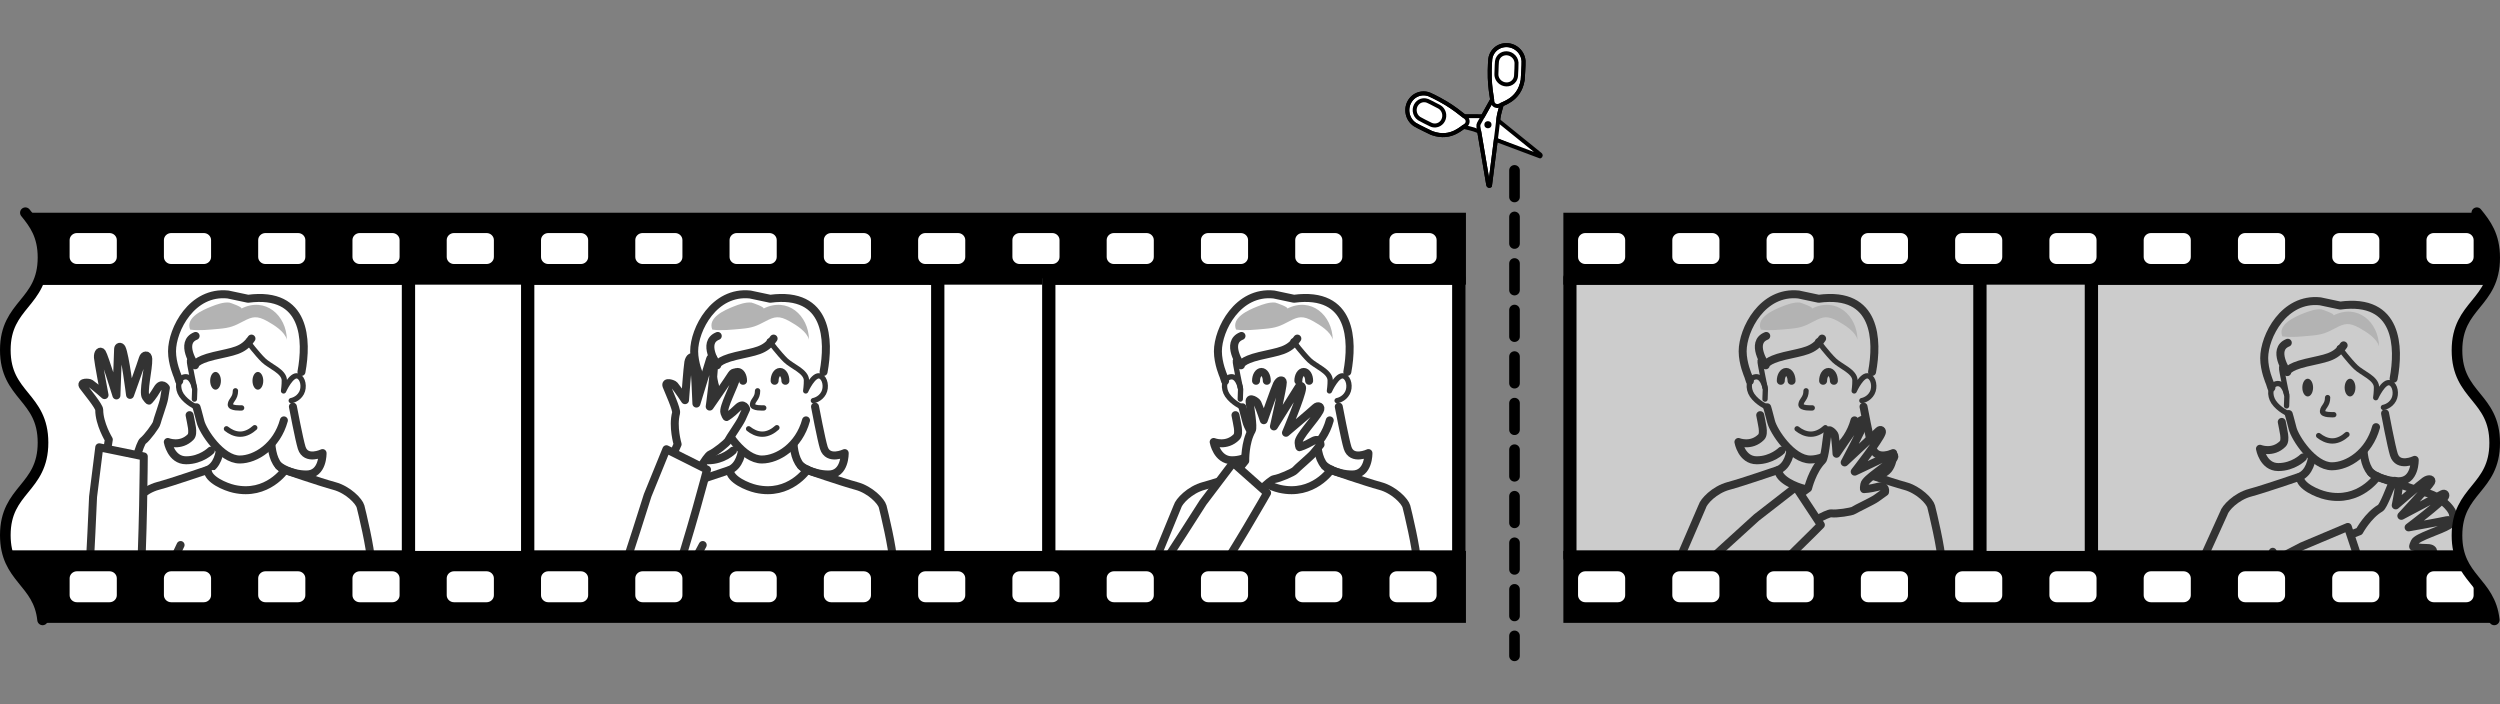
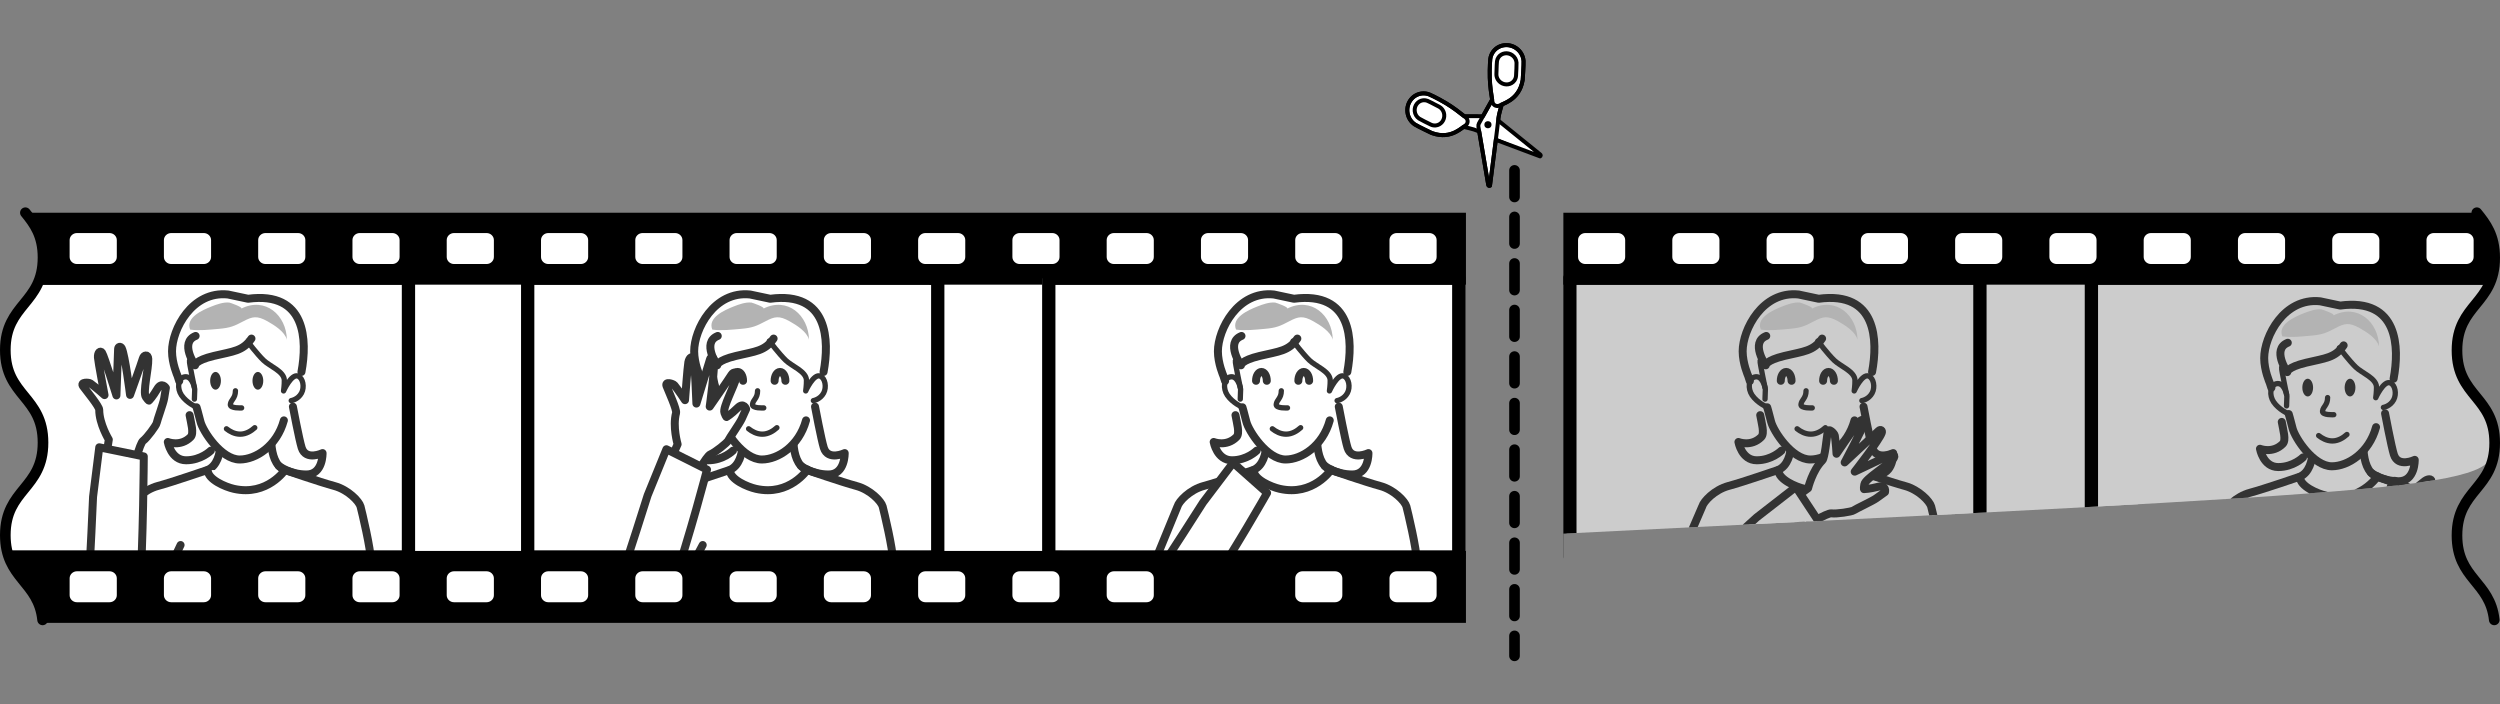
<svg xmlns="http://www.w3.org/2000/svg" xmlns:xlink="http://www.w3.org/1999/xlink" version="1.1" x="0px" y="0px" width="657.885px" height="185.329px" viewBox="0 0 657.885 185.329" style="enable-background:new 0 0 657.885 185.329;" xml:space="preserve">
  <rect x="0" y="0" width="657.885" height="185.329" fill="#808080" stroke="none" />
  <g id="Format">
</g>
  <g id="body">
</g>
  <g id="_x32_">
</g>
  <g id="_x33_">
</g>
  <g id="_x34_">
</g>
  <g id="_x35_">
</g>
  <g id="_x36_">
</g>
  <g id="Line">
</g>
  <g id="scissors">
</g>
  <g id="wave">
    <g>
      <rect x="106.632" y="67.821" style="fill:#FFFFFF;stroke:#000000;stroke-width:1.05;stroke-linecap:round;stroke-linejoin:round;" width="32.375" height="83.46" />
      <rect x="241.965" y="67.821" style="fill:#FFFFFF;stroke:#000000;stroke-width:1.05;stroke-linecap:round;stroke-linejoin:round;" width="41.403" height="83.46" />
      <g>
        <defs>
          <path id="SVGID_1_" d="M385.77,55.977H6.679c2.369,2.917,4.64,5.954,4.64,11.778c0,12.18-9.919,12.18-9.919,24.359      c0,12.181,9.919,12.181,9.919,24.36S1.4,128.654,1.4,140.834c0,11.729,9.167,12.199,9.853,23.085H385.77V55.977z" />
        </defs>
        <clipPath id="SVGID_2_">
          <use xlink:href="#SVGID_1_" style="overflow:visible;" />
        </clipPath>
        <g style="clip-path:url(#SVGID_2_);">
          <rect x="-1.994" y="55.977" width="387.764" height="18.936" />
          <path style="fill:#FFFFFF;" d="M365.65,67.63c0,1.017,0.861,1.849,1.921,1.849h8.565c1.053,0,1.917-0.832,1.917-1.849v-4.452      c0-1.02-0.864-1.849-1.917-1.849h-8.565c-1.06,0-1.921,0.829-1.921,1.849V67.63z" />
          <path style="fill:#FFFFFF;" d="M340.842,67.63c0,1.017,0.861,1.849,1.917,1.849h8.569c1.053,0,1.914-0.832,1.914-1.849v-4.452      c0-1.02-0.861-1.849-1.914-1.849h-8.569c-1.056,0-1.917,0.829-1.917,1.849V67.63z" />
          <path style="fill:#FFFFFF;" d="M316.035,67.63c0,1.017,0.861,1.849,1.914,1.849h8.572c1.053,0,1.914-0.832,1.914-1.849v-4.452      c0-1.02-0.861-1.849-1.914-1.849h-8.572c-1.053,0-1.914,0.829-1.914,1.849V67.63z" />
          <path style="fill:#FFFFFF;" d="M291.227,67.63c0,1.017,0.861,1.849,1.914,1.849h8.572c1.053,0,1.914-0.832,1.914-1.849v-4.452      c0-1.02-0.861-1.849-1.914-1.849h-8.572c-1.053,0-1.914,0.829-1.914,1.849V67.63z" />
          <path style="fill:#FFFFFF;" d="M266.416,67.63c0,1.017,0.865,1.849,1.918,1.849h8.572c1.053,0,1.914-0.832,1.914-1.849v-4.452      c0-1.02-0.861-1.849-1.914-1.849h-8.572c-1.053,0-1.918,0.829-1.918,1.849V67.63z" />
          <path style="fill:#FFFFFF;" d="M241.608,67.63c0,1.017,0.865,1.849,1.918,1.849h8.568c1.057,0,1.918-0.832,1.918-1.849v-4.452      c0-1.02-0.861-1.849-1.918-1.849h-8.568c-1.053,0-1.918,0.829-1.918,1.849V67.63z" />
          <path style="fill:#FFFFFF;" d="M216.797,67.63c0,1.017,0.864,1.849,1.921,1.849h8.568c1.057,0,1.918-0.832,1.918-1.849v-4.452      c0-1.02-0.861-1.849-1.918-1.849h-8.568c-1.057,0-1.921,0.829-1.921,1.849V67.63z" />
          <path style="fill:#FFFFFF;" d="M191.986,67.63c0,1.017,0.868,1.849,1.918,1.849h8.572c1.053,0,1.921-0.832,1.921-1.849v-4.452      c0-1.02-0.868-1.849-1.921-1.849h-8.572c-1.05,0-1.918,0.829-1.918,1.849V67.63z" />
          <path style="fill:#FFFFFF;" d="M167.178,67.63c0,1.017,0.865,1.849,1.921,1.849h8.563c1.056,0,1.921-0.832,1.921-1.849v-4.452      c0-1.02-0.865-1.849-1.921-1.849h-8.563c-1.056,0-1.921,0.829-1.921,1.849V67.63z" />
          <path style="fill:#FFFFFF;" d="M142.368,67.63c0,1.017,0.868,1.849,1.917,1.849h8.569c1.053,0,1.921-0.832,1.921-1.849v-4.452      c0-1.02-0.868-1.849-1.921-1.849h-8.569c-1.049,0-1.917,0.829-1.917,1.849V67.63z" />
          <path style="fill:#FFFFFF;" d="M117.556,67.63c0,1.017,0.868,1.849,1.925,1.849h8.565c1.056,0,1.921-0.832,1.921-1.849v-4.452      c0-1.02-0.865-1.849-1.921-1.849h-8.565c-1.057,0-1.925,0.829-1.925,1.849V67.63z" />
          <path style="fill:#FFFFFF;" d="M92.752,67.63c0,1.017,0.864,1.849,1.917,1.849h8.572c1.05,0,1.914-0.832,1.914-1.849v-4.452      c0-1.02-0.864-1.849-1.914-1.849h-8.572c-1.053,0-1.917,0.829-1.917,1.849V67.63z" />
          <path style="fill:#FFFFFF;" d="M67.941,67.63c0,1.017,0.865,1.849,1.921,1.849h8.569c1.056,0,1.921-0.832,1.921-1.849v-4.452      c0-1.02-0.865-1.849-1.921-1.849h-8.569c-1.056,0-1.921,0.829-1.921,1.849V67.63z" />
          <path style="fill:#FFFFFF;" d="M43.133,67.63c0,1.017,0.865,1.849,1.918,1.849h8.575c1.05,0,1.918-0.832,1.918-1.849v-4.452      c0-1.019-0.868-1.849-1.918-1.849h-8.575c-1.053,0-1.918,0.83-1.918,1.849V67.63z" />
          <path style="fill:#FFFFFF;" d="M18.323,67.63c0,1.017,0.868,1.849,1.921,1.849h8.572c1.056,0,1.921-0.832,1.921-1.849v-4.452      c0-1.019-0.865-1.849-1.921-1.849h-8.572c-1.053,0-1.921,0.83-1.921,1.849V67.63z" />
          <path style="fill:#FFFFFF;" d="M-6.482,67.63c0,1.017,0.865,1.849,1.918,1.849h8.568c1.053,0,1.921-0.832,1.921-1.849v-4.452      c0-1.019-0.868-1.849-1.921-1.849h-8.568c-1.053,0-1.918,0.83-1.918,1.849V67.63z" />
          <rect x="-1.991" y="144.98" width="387.766" height="18.936" />
          <path style="fill:#FFFFFF;" d="M365.65,156.634c0,1.019,0.861,1.849,1.921,1.849h8.565c1.053,0,1.917-0.83,1.917-1.849v-4.45      c0-1.019-0.864-1.851-1.917-1.851h-8.565c-1.06,0-1.921,0.832-1.921,1.851V156.634z" />
          <path style="fill:#FFFFFF;" d="M340.842,156.634c0,1.019,0.861,1.849,1.917,1.849h8.569c1.053,0,1.914-0.83,1.914-1.849v-4.45      c0-1.019-0.861-1.851-1.914-1.851h-8.569c-1.056,0-1.917,0.832-1.917,1.851V156.634z" />
-           <path style="fill:#FFFFFF;" d="M316.035,156.634c0,1.019,0.861,1.849,1.914,1.849h8.572c1.053,0,1.914-0.83,1.914-1.849v-4.45      c0-1.019-0.861-1.851-1.914-1.851h-8.572c-1.053,0-1.914,0.832-1.914,1.851V156.634z" />
          <path style="fill:#FFFFFF;" d="M291.227,156.634c0,1.019,0.861,1.849,1.914,1.849h8.572c1.053,0,1.914-0.83,1.914-1.849v-4.45      c0-1.019-0.861-1.851-1.914-1.851h-8.572c-1.053,0-1.914,0.832-1.914,1.851V156.634z" />
          <path style="fill:#FFFFFF;" d="M266.416,156.634c0,1.019,0.865,1.849,1.918,1.849h8.572c1.053,0,1.914-0.83,1.914-1.849v-4.45      c0-1.019-0.861-1.851-1.914-1.851h-8.572c-1.053,0-1.918,0.832-1.918,1.851V156.634z" />
          <path style="fill:#FFFFFF;" d="M241.608,156.634c0,1.019,0.865,1.849,1.918,1.849h8.568c1.057,0,1.918-0.83,1.918-1.849v-4.45      c0-1.019-0.861-1.851-1.918-1.851h-8.568c-1.053,0-1.918,0.832-1.918,1.851V156.634z" />
          <path style="fill:#FFFFFF;" d="M216.797,156.634c0,1.019,0.864,1.849,1.921,1.849h8.568c1.057,0,1.918-0.83,1.918-1.849v-4.45      c0-1.019-0.861-1.851-1.918-1.851h-8.568c-1.057,0-1.921,0.832-1.921,1.851V156.634z" />
          <path style="fill:#FFFFFF;" d="M191.986,156.634c0,1.019,0.868,1.849,1.918,1.849h8.572c1.053,0,1.921-0.83,1.921-1.849v-4.45      c0-1.019-0.868-1.851-1.921-1.851h-8.572c-1.05,0-1.918,0.832-1.918,1.851V156.634z" />
          <path style="fill:#FFFFFF;" d="M167.178,156.634c0,1.019,0.865,1.849,1.921,1.849h8.563c1.056,0,1.921-0.83,1.921-1.849v-4.45      c0-1.019-0.865-1.851-1.921-1.851h-8.563c-1.056,0-1.921,0.832-1.921,1.851V156.634z" />
          <path style="fill:#FFFFFF;" d="M142.368,156.634c0,1.019,0.868,1.849,1.917,1.849h8.569c1.053,0,1.921-0.83,1.921-1.849v-4.45      c0-1.019-0.868-1.851-1.921-1.851h-8.569c-1.049,0-1.917,0.832-1.917,1.851V156.634z" />
          <path style="fill:#FFFFFF;" d="M117.556,156.634c0,1.019,0.868,1.849,1.925,1.849h8.565c1.056,0,1.921-0.83,1.921-1.849v-4.45      c0-1.019-0.865-1.851-1.921-1.851h-8.565c-1.057,0-1.925,0.832-1.925,1.851V156.634z" />
          <path style="fill:#FFFFFF;" d="M92.752,156.634c0,1.019,0.864,1.849,1.917,1.849h8.572c1.05,0,1.914-0.83,1.914-1.849v-4.45      c0-1.019-0.864-1.851-1.914-1.851h-8.572c-1.053,0-1.917,0.832-1.917,1.851V156.634z" />
          <path style="fill:#FFFFFF;" d="M67.941,156.634c0,1.019,0.865,1.849,1.921,1.849h8.569c1.056,0,1.921-0.83,1.921-1.849v-4.45      c0-1.019-0.865-1.851-1.921-1.851h-8.569c-1.056,0-1.921,0.832-1.921,1.851V156.634z" />
          <path style="fill:#FFFFFF;" d="M43.133,156.634c0,1.019,0.865,1.849,1.918,1.849h8.575c1.05,0,1.918-0.83,1.918-1.849v-4.45      c0-1.019-0.868-1.851-1.918-1.851h-8.575c-1.053,0-1.918,0.832-1.918,1.851V156.634z" />
          <path style="fill:#FFFFFF;" d="M18.323,156.634c0,1.019,0.868,1.849,1.921,1.849h8.572c1.056,0,1.921-0.83,1.921-1.849v-4.45      c0-1.019-0.865-1.851-1.921-1.851h-8.572c-1.053,0-1.921,0.832-1.921,1.851V156.634z" />
          <path style="fill:#FFFFFF;" d="M-6.482,156.634c0,1.019,0.865,1.849,1.918,1.849h8.568c1.053,0,1.921-0.83,1.921-1.849v-4.45      c0-1.019-0.868-1.851-1.921-1.851h-8.568c-1.053,0-1.918,0.832-1.918,1.851V156.634z" />
          <g>
            <g>
              <defs>
                <rect id="SVGID_3_" x="-0.594" y="73.237" width="107.909" height="73.336" />
              </defs>
              <clipPath id="SVGID_4_">
                <use xlink:href="#SVGID_3_" style="overflow:visible;" />
              </clipPath>
              <rect x="-0.594" y="73.237" style="clip-path:url(#SVGID_4_);fill:#FFFFFF;" width="107.909" height="73.336" />
              <g style="clip-path:url(#SVGID_4_);">
                <g>
                  <g>
                    <g>
                      <polyline style="fill:#FFFFFF;stroke:#333333;stroke-width:2.1;stroke-linecap:round;stroke-linejoin:round;" points="            98.16,154.852 98.271,174.341 44.896,174.341 44.896,153.341           " />
                      <path style="fill:#FFFFFF;stroke:#333333;stroke-width:2.1;stroke-linecap:round;stroke-linejoin:round;" d="            M57.889,111.405c0,0,1.634,10.131-3.227,12.247c0,0-9.352,3.223-13.091,4.225c-3.739,1.005-6.576,4.07-6.938,5.394            l-5.78,10.735" />
                    </g>
                    <path style="fill:#FFFFFF;stroke:#333333;stroke-width:2.1;stroke-linecap:round;stroke-linejoin:round;" d="           M54.663,123.703c0,2.485,4.628,4.43,6.884,4.939c8.825,1.996,13.535-5.065,13.535-5.065" />
                    <g>
                      <path style="fill:#FFFFFF;stroke:#333333;stroke-width:2.1;stroke-linecap:round;stroke-linejoin:round;" d="            M71.616,111.405c0,0-1.634,10.131,3.227,12.247c0,0,9.352,3.223,13.091,4.225c3.739,1.005,6.576,4.07,6.938,5.394            c0.349,1.329,2.741,11.259,2.741,14.492c0,3.236,0.547,7.089,0.547,7.089" />
                    </g>
                    <g>
                      <path style="fill:none;stroke:#333333;stroke-width:1.4;stroke-linecap:round;stroke-linejoin:round;" d="M65.053,89.739            c0.123,0.174,2.611,3.438,4.3,5.072c1.634,1.593,5.407,2.912,5.469,5.257c0.027,1.271-0.198,2.803-0.198,2.803            s2.071-4.632,3.828-3.894c1.299,0.547,1.716,2.916,0.896,4.443c-0.93,1.729-2.707,2.007-2.707,2.007" />
                      <path style="fill:#B3B3B3;" d="M63.474,81.222c6.337-3.213,11.908,1.719,12.024,8.192c-0.54-2.14-3.302-3.842-5.086-4.85            c-2.775-1.565-3.985-1.275-6.316-0.045c-2.454,1.289-3.452,1.761-6.563,2.027c-2.454,0.208-5.052,0.529-7.492,0.188            c-1.292-3.161,3.247-5.137,5.578-6.066c1.408-0.561,3.172-1.203,4.717-1.046C60.569,79.643,64.11,80.9,63.474,81.222z" />
                      <path style="fill:none;stroke:#333333;stroke-width:1.4;stroke-linecap:round;stroke-linejoin:round;" d="M61.957,102.844            c0,2.02-1.203,2.327-1.34,3.585c-0.123,1.101,2.967,0.913,2.967,0.913" />
                      <path style="fill:none;stroke:#333333;stroke-width:2.1;stroke-linecap:round;stroke-linejoin:round;" d="M49.891,109.245            c0.349,2.062,1.23,4.803,0.253,5.78c-2.646,2.646-5.988,1.285-5.988,1.285s0.841,4.815,4.813,4.815            s6.508-2.536,6.508-2.536" />
                      <path style="fill:none;stroke:#333333;stroke-width:2.1;stroke-linecap:round;stroke-linejoin:round;" d="M79.327,97.874            c1.538-8.228,1.306-21.287-14.048-19.254l-5.284-1.121C50.513,76.508,45.27,86.69,45.27,92.453            c0,3.209,1.449,6.456,1.449,6.456c0.123,0.407,0.273,0.872,0.444,1.371" />
                      <path style="fill:none;stroke:#333333;stroke-width:2.1;stroke-linecap:round;stroke-linejoin:round;" d="M73.359,122.572            c0,0,2.864,2.29,7.28,2.29c4.409,0,4.245-5.633,4.245-5.633s-4.375,2.115-5.489-1.381            c-0.663-2.085-2.317-10.839-2.317-10.839" />
                      <path style="fill:#FFFFFF;stroke:#333333;stroke-width:2.1;stroke-linecap:round;stroke-linejoin:round;" d="            M51.73,107.178c0,0,0.383,1.24,1.019,3.776c0.643,2.536,5.482,9.967,10.336,9.967c4.19,0,9.775-3.527,11.621-10.298" />
                      <path style="fill:none;stroke:#333333;stroke-width:1.4;stroke-linecap:round;stroke-linejoin:round;" d="M51.156,101.982            c0,0-0.684-3.377-2.789-2.762c-1.552,0.451-1.805,3.004-0.608,4.781c1.354,2.007,3.972,3.176,3.972,3.176" />
                      <path style="fill:none;stroke:#333333;stroke-width:1.4;stroke-linecap:round;stroke-linejoin:round;" d="M49.85,94.972            c-0.096,0.339,1.395,7.458,1.395,7.458l-0.089,2.595" />
                      <path style="fill:#FFFFFF;stroke:#333333;stroke-width:2.1;stroke-linecap:round;stroke-linejoin:round;" d="M66.174,89.1            c-2.263,3.309-4.813,3.347-9.885,4.56c-5.072,1.214-4.949,2.475-4.949,2.475s-4.177-6.002,0.137-7.728" />
                      <path style="fill:none;stroke:#333333;stroke-width:1.4;stroke-linecap:round;stroke-linejoin:round;" d="M67.042,112.551            c-0.902,0.816-2.242,1.702-3.835,1.702c-1.47,0-2.721-0.704-3.609-1.412" />
                      <path style="fill:#333333;" d="M58.135,100.208c0,1.289-0.629,2.338-1.415,2.338c-0.779,0-1.415-1.049-1.415-2.338            c0-1.288,0.636-2.334,1.415-2.334C57.506,97.874,58.135,98.92,58.135,100.208z" />
                      <path style="fill:#333333;" d="M69.278,100.208c0,1.289-0.636,2.338-1.415,2.338c-0.786,0-1.422-1.049-1.422-2.338            c0-1.288,0.636-2.334,1.422-2.334C68.642,97.874,69.278,98.92,69.278,100.208z" />
                    </g>
                    <line style="fill:#FFFFFF;stroke:#333333;stroke-width:2.1;stroke-linecap:round;stroke-linejoin:round;" x1="83.396" y1="174.341" x2="83.396" y2="146.341" />
                  </g>
                  <line style="fill:#FFFFFF;stroke:#333333;stroke-width:2.1;stroke-linecap:round;stroke-linejoin:round;" x1="35.754" y1="168.243" x2="47.521" y2="143.422" />
                </g>
                <g>
                  <g>
                    <path style="fill:#FFFFFF;stroke:#333333;stroke-width:2.1;stroke-linecap:round;stroke-linejoin:round;" d="           M27.533,122.712l7.557,0.886c0,0,1.615-6.915,2.581-7.615c0.964-0.69,3.459-4.03,3.569-4.7           c0.103-0.659,1.745-5.154,1.954-6.401c0.206-1.248,0.461-2.816,0.461-2.816s-1.087-1.716-2.27,0.308           c-1.176,2.02-2.145,3.018-2.145,3.018s0.027,0.328-0.852-0.896c-0.88-1.22,0.738-7.451,0.631-10.049           c-0.053-1.265-1.13-1.117-1.418-0.153c-0.465,1.538-3.379,9.625-3.379,9.625s-1.308-10.555-2.194-12.288           c-0.301-0.584-0.923-0.451-0.947,0.178c-0.078,2.027-0.445,12.25-0.445,12.25s-3.167-10.271-3.78-11.231           c-0.428-0.666-1.18-0.157-1.084,1.271c0.065,1.06,1.736,9.871,1.736,9.871s-2.237-2.006-3.714-3.076           c-0.383-0.276-2.787-0.44-1.935,0.745c0.854,1.189,4.249,5.254,4.251,6.204c0,3.715,2.523,7.834,2.523,7.834           L27.533,122.712z" />
                    <path style="fill:#FFFFFF;stroke:#333333;stroke-width:2.1;stroke-linecap:round;stroke-linejoin:round;" d="           M36.72,157.568c1.003-15.24,1.117-37.457,1.117-37.457l-11.717-2.403l-1.629,13.002           c-1.327,30.358-1.395,20.71-1.341,28.209c0.025,3.767-1.567,8.479,2.568,11.275c2.399,1.62,5.419,2.153,8.47-0.666           c0.652-0.605,2.258-2.745,3.594-5.564" />
                  </g>
                </g>
              </g>
            </g>
          </g>
          <g>
            <g>
              <defs>
                <rect id="SVGID_5_" x="138.864" y="73.237" width="105.699" height="73.336" />
              </defs>
              <clipPath id="SVGID_6_">
                <use xlink:href="#SVGID_5_" style="overflow:visible;" />
              </clipPath>
              <rect x="136.651" y="73.237" style="clip-path:url(#SVGID_6_);fill:#FFFFFF;" width="107.912" height="73.336" />
              <g style="clip-path:url(#SVGID_6_);">
                <g>
                  <line style="fill:#FFFFFF;stroke:#333333;stroke-width:2.1;stroke-linecap:round;stroke-linejoin:round;" x1="173.104" y1="165.502" x2="184.923" y2="143.422" />
                  <g>
                    <g>
                      <polyline style="fill:#FFFFFF;stroke:#333333;stroke-width:2.1;stroke-linecap:round;stroke-linejoin:round;" points="            235.56,154.852 235.669,174.341 182.298,174.341 182.298,153.341           " />
                      <path style="fill:none;stroke:#333333;stroke-width:2.1;stroke-linecap:round;stroke-linejoin:round;" d="            M195.292,111.405c0,0,1.634,10.131-3.227,12.247c0,0-9.352,3.223-13.091,4.225c-3.739,1.005-6.576,4.07-6.938,5.394            l-5.78,10.735" />
                    </g>
                    <path style="fill:none;stroke:#333333;stroke-width:2.1;stroke-linecap:round;stroke-linejoin:round;" d="M192.065,123.703           c0,2.485,4.628,4.43,6.884,4.939c8.825,1.996,13.535-5.065,13.535-5.065" />
                    <g>
                      <path style="fill:none;stroke:#333333;stroke-width:2.1;stroke-linecap:round;stroke-linejoin:round;" d="            M209.018,111.405c0,0-1.634,10.131,3.227,12.247c0,0,9.35,3.223,13.089,4.225c3.739,1.005,6.576,4.07,6.938,5.394            c0.349,1.329,2.741,11.259,2.741,14.492c0,3.236,0.547,7.089,0.547,7.089" />
                    </g>
                    <g>
                      <path style="fill:none;stroke:#333333;stroke-width:1.4;stroke-linecap:round;stroke-linejoin:round;" d="M202.456,89.739            c0.123,0.174,2.611,3.438,4.3,5.072c1.634,1.593,5.407,2.912,5.469,5.257c0.027,1.271-0.198,2.803-0.198,2.803            s2.069-4.632,3.826-3.894c1.299,0.547,1.716,2.916,0.896,4.443c-0.93,1.729-2.707,2.007-2.707,2.007" />
                      <path style="fill:#B3B3B3;" d="M200.876,81.222c6.337-3.213,11.908,1.719,12.022,8.192c-0.538-2.14-3.3-3.842-5.084-4.85            c-2.775-1.565-3.985-1.275-6.316-0.045c-2.454,1.289-3.452,1.761-6.563,2.027c-2.454,0.208-5.052,0.529-7.492,0.188            c-1.292-3.161,3.247-5.137,5.578-6.066c1.408-0.561,3.172-1.203,4.717-1.046C197.971,79.643,201.512,80.9,200.876,81.222z            " />
                      <path style="fill:none;stroke:#333333;stroke-width:1.4;stroke-linecap:round;stroke-linejoin:round;" d="            M199.359,102.844c0,2.02-1.203,2.327-1.34,3.585c-0.123,1.101,2.967,0.913,2.967,0.913" />
                      <path style="fill:none;stroke:#333333;stroke-width:2.1;stroke-linecap:round;stroke-linejoin:round;" d="            M187.293,109.245c0.349,2.062,1.23,4.803,0.253,5.78c-2.646,2.646-5.988,1.285-5.988,1.285s0.841,4.815,4.813,4.815            s6.508-2.536,6.508-2.536" />
                      <path style="fill:none;stroke:#333333;stroke-width:2.1;stroke-linecap:round;stroke-linejoin:round;" d="M216.727,97.874            c1.538-8.228,1.306-21.287-14.046-19.254l-5.284-1.121c-9.481-0.991-14.725,9.191-14.725,14.954            c0,3.209,1.449,6.456,1.449,6.456c0.123,0.407,0.273,0.872,0.444,1.371" />
                      <path style="fill:none;stroke:#333333;stroke-width:2.1;stroke-linecap:round;stroke-linejoin:round;" d="            M210.761,122.572c0,0,2.862,2.29,7.278,2.29c4.409,0,4.245-5.633,4.245-5.633s-4.375,2.115-5.489-1.381            c-0.663-2.085-2.317-10.839-2.317-10.839" />
                      <path style="fill:#FFFFFF;stroke:#333333;stroke-width:2.1;stroke-linecap:round;stroke-linejoin:round;" d="            M189.132,107.178c0,0,0.383,1.24,1.019,3.776c0.643,2.536,5.482,9.967,10.336,9.967c4.19,0,9.775-3.527,11.621-10.298" />
                      <path style="fill:none;stroke:#333333;stroke-width:1.4;stroke-linecap:round;stroke-linejoin:round;" d="            M188.558,101.982c0,0-0.684-3.377-2.789-2.762c-1.552,0.451-1.805,3.004-0.608,4.781c1.354,2.007,3.972,3.176,3.972,3.176            " />
                      <path style="fill:none;stroke:#333333;stroke-width:1.4;stroke-linecap:round;stroke-linejoin:round;" d="M187.252,94.972            c-0.096,0.339,1.395,7.458,1.395,7.458l-0.089,2.595" />
                      <path style="fill:none;stroke:#333333;stroke-width:2.1;stroke-linecap:round;stroke-linejoin:round;" d="M203.577,89.1            c-2.263,3.309-4.813,3.347-9.885,4.56c-5.072,1.214-4.949,2.475-4.949,2.475s-4.177-6.002,0.137-7.728" />
                      <path style="fill:none;stroke:#333333;stroke-width:1.4;stroke-linecap:round;stroke-linejoin:round;" d="            M204.445,112.551c-0.902,0.816-2.242,1.702-3.835,1.702c-1.47,0-2.721-0.704-3.609-1.412" />
                      <path style="fill:none;stroke:#333333;stroke-width:2.1;stroke-linecap:round;stroke-linejoin:round;" d="            M192.708,100.208c0-1.288,0.636-2.334,1.415-2.334c0.786,0,1.415,1.046,1.415,2.334" />
                      <path style="fill:none;stroke:#333333;stroke-width:2.1;stroke-linecap:round;stroke-linejoin:round;" d="            M203.843,100.208c0-1.288,0.636-2.334,1.422-2.334c0.779,0,1.415,1.046,1.415,2.334" />
                    </g>
                    <line style="fill:#FFFFFF;stroke:#333333;stroke-width:2.1;stroke-linecap:round;stroke-linejoin:round;" x1="220.794" y1="174.341" x2="220.794" y2="146.341" />
                  </g>
                </g>
                <g>
                  <g>
                    <path style="fill:#FFFFFF;stroke:#333333;stroke-width:2.1;stroke-linecap:round;stroke-linejoin:round;" d="           M175.433,123.42l7.07,2.81c0,0,3.35-6.259,4.464-6.686c1.11-0.417,4.385-2.998,4.665-3.616           c0.271-0.612,3.02-4.529,3.543-5.678c0.522-1.151,1.176-2.601,1.176-2.601s-0.608-1.938-2.27-0.291           c-1.661,1.645-2.855,2.358-2.855,2.358s-0.059,0.325-0.59-1.083c-0.535-1.408,2.642-7.007,3.209-9.543           c0.277-1.237-0.803-1.374-1.329-0.517c-0.848,1.364-5.756,8.422-5.756,8.422s1.47-10.534,1.062-12.438           c-0.141-0.643-0.774-0.674-0.961-0.072c-0.602,1.938-3.601,11.717-3.601,11.717s-0.401-10.742-0.745-11.826           c-0.241-0.755-1.099-0.458-1.376,0.947c-0.212,1.039-0.878,9.983-0.878,9.983s-1.64-2.516-2.791-3.934           c-0.296-0.366-2.577-1.146-2.062,0.219c0.519,1.37,2.747,6.176,2.501,7.092c-0.963,3.589,0.41,8.224,0.41,8.224           L175.433,123.42z" />
                    <path style="fill:#FFFFFF;stroke:#333333;stroke-width:2.1;stroke-linecap:round;stroke-linejoin:round;" d="           M176.734,155.087c4.913-14.461,9.327-31.514,9.327-31.514l-10.694-5.353l-4.939,12.138           c-9.142,28.98-6.708,19.643-8.598,26.899c-0.95,3.646-3.709,7.786-0.438,11.556c1.898,2.188,4.678,3.483,8.354,1.549           c0.788-0.414,1.937-1.449,3.358-4.86l7.242-13.528" />
                  </g>
                </g>
              </g>
            </g>
          </g>
          <g>
            <g>
              <defs>
                <polygon id="SVGID_7_" points="274.313,136.452 274.313,73.237 382.225,73.237 382.225,146.573 280.457,146.573          278.336,142.28        " />
              </defs>
              <use xlink:href="#SVGID_7_" style="overflow:visible;fill:#FFFFFF;" />
              <clipPath id="SVGID_8_">
                <use xlink:href="#SVGID_7_" style="overflow:visible;" />
              </clipPath>
              <g style="clip-path:url(#SVGID_8_);">
                <g>
-                   <line style="fill:#FFFFFF;stroke:#333333;stroke-width:2.1;stroke-linecap:round;stroke-linejoin:round;" x1="310.926" y1="165.502" x2="322.746" y2="143.422" />
                  <g>
                    <g>
                      <polyline style="fill:#FFFFFF;stroke:#333333;stroke-width:2.1;stroke-linecap:round;stroke-linejoin:round;" points="            373.386,154.852 373.496,174.341 320.121,174.341 320.121,153.341           " />
                      <path style="fill:none;stroke:#333333;stroke-width:2.1;stroke-linecap:round;stroke-linejoin:round;" d="            M333.116,111.405c0,0,1.634,10.131-3.227,12.247c0,0-9.352,3.223-13.091,4.225c-3.739,1.005-6.576,4.07-6.938,5.394            l-10.603,25.847" />
                    </g>
                    <path style="fill:none;stroke:#333333;stroke-width:2.1;stroke-linecap:round;stroke-linejoin:round;" d="M329.889,123.703           c0,2.485,4.628,4.43,6.884,4.939c8.825,1.996,13.535-5.065,13.535-5.065" />
                    <g>
                      <path style="fill:none;stroke:#333333;stroke-width:2.1;stroke-linecap:round;stroke-linejoin:round;" d="            M346.842,111.405c0,0-1.634,10.131,3.227,12.247c0,0,9.352,3.223,13.091,4.225c3.739,1.005,6.576,4.07,6.938,5.394            c0.349,1.329,2.741,11.259,2.741,14.492c0,3.236,0.547,7.089,0.547,7.089" />
                    </g>
                    <g>
                      <path style="fill:none;stroke:#333333;stroke-width:1.4;stroke-linecap:round;stroke-linejoin:round;" d="M340.28,89.739            c0.123,0.174,2.611,3.438,4.3,5.072c1.634,1.593,5.407,2.912,5.469,5.257c0.027,1.271-0.198,2.803-0.198,2.803            s2.071-4.632,3.828-3.894c1.299,0.547,1.716,2.916,0.896,4.443c-0.93,1.729-2.707,2.007-2.707,2.007" />
                      <path style="fill:#B3B3B3;" d="M338.701,81.222c6.337-3.213,11.908,1.719,12.024,8.192c-0.54-2.14-3.302-3.842-5.086-4.85            c-2.775-1.565-3.985-1.275-6.316-0.045c-2.454,1.289-3.452,1.761-6.563,2.027c-2.454,0.208-5.052,0.529-7.492,0.188            c-1.292-3.161,3.247-5.137,5.578-6.066c1.408-0.561,3.172-1.203,4.717-1.046C335.795,79.643,339.336,80.9,338.701,81.222z            " />
                      <path style="fill:none;stroke:#333333;stroke-width:1.4;stroke-linecap:round;stroke-linejoin:round;" d="            M337.183,102.844c0,2.02-1.203,2.327-1.34,3.585c-0.123,1.101,2.967,0.913,2.967,0.913" />
                      <path style="fill:none;stroke:#333333;stroke-width:2.1;stroke-linecap:round;stroke-linejoin:round;" d="            M325.118,109.245c0.349,2.062,1.23,4.803,0.253,5.78c-2.646,2.646-5.988,1.285-5.988,1.285s0.841,4.815,4.813,4.815            s6.508-2.536,6.508-2.536" />
                      <path style="fill:none;stroke:#333333;stroke-width:2.1;stroke-linecap:round;stroke-linejoin:round;" d="M354.553,97.874            c1.538-8.228,1.306-21.287-14.048-19.254l-5.284-1.121c-9.481-0.991-14.725,9.191-14.725,14.954            c0,3.209,1.449,6.456,1.449,6.456c0.123,0.407,0.273,0.872,0.444,1.371" />
                      <path style="fill:none;stroke:#333333;stroke-width:2.1;stroke-linecap:round;stroke-linejoin:round;" d="            M348.585,122.572c0,0,2.864,2.29,7.28,2.29c4.409,0,4.245-5.633,4.245-5.633s-4.375,2.115-5.489-1.381            c-0.663-2.085-2.317-10.839-2.317-10.839" />
                      <path style="fill:#FFFFFF;stroke:#333333;stroke-width:2.1;stroke-linecap:round;stroke-linejoin:round;" d="            M326.957,107.178c0,0,0.383,1.24,1.019,3.776c0.643,2.536,5.482,9.967,10.336,9.967c4.19,0,9.775-3.527,11.621-10.298" />
                      <path style="fill:none;stroke:#333333;stroke-width:1.4;stroke-linecap:round;stroke-linejoin:round;" d="            M326.382,101.982c0,0-0.684-3.377-2.789-2.762c-1.552,0.451-1.805,3.004-0.608,4.781c1.354,2.007,3.972,3.176,3.972,3.176            " />
                      <path style="fill:none;stroke:#333333;stroke-width:1.4;stroke-linecap:round;stroke-linejoin:round;" d="M325.077,94.972            c-0.096,0.339,1.395,7.458,1.395,7.458l-0.089,2.595" />
                      <path style="fill:none;stroke:#333333;stroke-width:2.1;stroke-linecap:round;stroke-linejoin:round;" d="M341.401,89.1            c-2.263,3.309-4.813,3.347-9.885,4.56c-5.072,1.214-4.949,2.475-4.949,2.475s-4.177-6.002,0.137-7.728" />
                      <path style="fill:none;stroke:#333333;stroke-width:1.4;stroke-linecap:round;stroke-linejoin:round;" d="            M342.269,112.551c-0.902,0.816-2.242,1.702-3.835,1.702c-1.47,0-2.721-0.704-3.609-1.412" />
                      <path style="fill:none;stroke:#333333;stroke-width:2.1;stroke-linecap:round;stroke-linejoin:round;" d="            M330.532,100.208c0-1.288,0.636-2.334,1.415-2.334c0.786,0,1.415,1.046,1.415,2.334" />
                      <path style="fill:none;stroke:#333333;stroke-width:2.1;stroke-linecap:round;stroke-linejoin:round;" d="            M341.667,100.208c0-1.288,0.636-2.334,1.422-2.334c0.779,0,1.415,1.046,1.415,2.334" />
                    </g>
                    <line style="fill:#FFFFFF;stroke:#333333;stroke-width:2.1;stroke-linecap:round;stroke-linejoin:round;" x1="358.621" y1="174.341" x2="358.621" y2="146.341" />
                  </g>
                </g>
                <g>
                  <g>
-                     <path style="fill:#FFFFFF;stroke:#333333;stroke-width:2.1;stroke-linecap:round;stroke-linejoin:round;" d="           M323.217,126.82l6.098,4.543c0,0,4.86-5.179,6.043-5.302c1.183-0.116,5.011-1.76,5.441-2.286           c0.424-0.52,4.088-3.593,4.895-4.566c0.8-0.978,1.812-2.208,1.812-2.208s-0.089-2.03-2.119-0.868           c-2.03,1.158-3.37,1.538-3.37,1.538s-0.137,0.301-0.287-1.196c-0.157-1.501,4.361-6.088,5.564-8.388           c0.595-1.125-0.417-1.535-1.148-0.845c-1.169,1.098-7.738,6.645-7.738,6.645s4.149-9.792,4.245-11.737           c0.027-0.659-0.574-0.851-0.909-0.317c-1.08,1.716-6.508,10.384-6.508,10.384s2.386-10.479,2.338-11.614           c-0.034-0.793-0.943-0.729-1.572,0.557c-0.479,0.95-3.432,9.417-3.432,9.417s-0.937-2.854-1.682-4.522           c-0.191-0.431-2.188-1.773-2.051-0.324c0.15,1.459,1.06,6.679,0.581,7.499c-1.859,3.216-1.729,8.049-1.729,8.049           L323.217,126.82z" />
                    <path style="fill:#FFFFFF;stroke:#333333;stroke-width:2.1;stroke-linecap:round;stroke-linejoin:round;" d="           M316.272,157.746c8.497-12.697,17.172-28.027,17.172-28.027l-8.948-7.937l-7.909,10.445           c-16.331,25.625-11.566,17.237-15.265,23.759c-1.866,3.274-5.605,6.559-3.418,11.047c1.265,2.604,3.616,4.576,7.67,3.657           c0.868-0.195,2.242-0.899,4.498-3.825l10.5-11.193" />
                  </g>
                </g>
              </g>
            </g>
          </g>
          <rect x="275.99" y="73.237" style="fill:none;stroke:#000000;stroke-width:3.5;stroke-linecap:round;stroke-linejoin:round;" width="107.907" height="73.336" />
          <rect x="138.864" y="73.237" style="fill:none;stroke:#000000;stroke-width:3.5;stroke-linecap:round;stroke-linejoin:round;" width="107.909" height="73.336" />
          <rect x="-0.418" y="73.237" style="fill:none;stroke:#000000;stroke-width:3.5;" width="107.905" height="73.336" />
        </g>
      </g>
      <g>
        <defs>
-           <path id="SVGID_9_" d="M656.485,116.557c0-12.18-9.919-12.18-9.919-24.36c0-12.18,9.919-12.18,9.919-24.359      c0-5.878-2.311-8.918-4.7-11.86H411.406v107.942h245.011c-0.722-10.815-9.851-11.305-9.851-23.003      C646.566,128.736,656.485,128.736,656.485,116.557z" />
+           <path id="SVGID_9_" d="M656.485,116.557c0-12.18-9.919-12.18-9.919-24.36c0-12.18,9.919-12.18,9.919-24.359      c0-5.878-2.311-8.918-4.7-11.86H411.406v107.942c-0.722-10.815-9.851-11.305-9.851-23.003      C646.566,128.736,656.485,128.736,656.485,116.557z" />
        </defs>
        <clipPath id="SVGID_10_">
          <use xlink:href="#SVGID_9_" style="overflow:visible;" />
        </clipPath>
        <g style="clip-path:url(#SVGID_10_);">
          <rect x="508.446" y="73.237" style="fill:#CCCCCC;" width="54.116" height="73.336" />
          <rect x="411.406" y="55.977" width="248.559" height="18.936" />
          <path style="fill:#FFFFFF;" d="M638.541,67.63c0,1.017,0.864,1.849,1.921,1.849h8.565c1.053,0,1.921-0.832,1.921-1.849v-4.452      c0-1.02-0.868-1.849-1.921-1.849h-8.565c-1.057,0-1.921,0.829-1.921,1.849V67.63z" />
          <path style="fill:#FFFFFF;" d="M613.733,67.63c0,1.017,0.864,1.849,1.921,1.849h8.565c1.053,0,1.917-0.832,1.917-1.849v-4.452      c0-1.02-0.864-1.849-1.917-1.849h-8.565c-1.057,0-1.921,0.829-1.921,1.849V67.63z" />
          <path style="fill:#FFFFFF;" d="M588.925,67.63c0,1.017,0.861,1.849,1.917,1.849h8.569c1.053,0,1.917-0.832,1.917-1.849v-4.452      c0-1.02-0.864-1.849-1.917-1.849h-8.569c-1.056,0-1.917,0.829-1.917,1.849V67.63z" />
          <path style="fill:#FFFFFF;" d="M564.118,67.63c0,1.017,0.861,1.849,1.917,1.849h8.569c1.053,0,1.914-0.832,1.914-1.849v-4.452      c0-1.02-0.861-1.849-1.914-1.849h-8.569c-1.056,0-1.917,0.829-1.917,1.849V67.63z" />
          <path style="fill:#FFFFFF;" d="M539.306,67.63c0,1.017,0.865,1.849,1.918,1.849h8.572c1.053,0,1.917-0.832,1.917-1.849v-4.452      c0-1.02-0.864-1.849-1.917-1.849h-8.572c-1.053,0-1.918,0.829-1.918,1.849V67.63z" />
          <path style="fill:#FFFFFF;" d="M514.502,67.63c0,1.017,0.861,1.849,1.914,1.849h8.572c1.053,0,1.914-0.832,1.914-1.849v-4.452      c0-1.02-0.861-1.849-1.914-1.849h-8.572c-1.053,0-1.914,0.829-1.914,1.849V67.63z" />
          <path style="fill:#FFFFFF;" d="M489.691,67.63c0,1.017,0.865,1.849,1.918,1.849h8.572c1.053,0,1.914-0.832,1.914-1.849v-4.452      c0-1.02-0.861-1.849-1.914-1.849h-8.572c-1.053,0-1.918,0.829-1.918,1.849V67.63z" />
          <path style="fill:#FFFFFF;" d="M464.883,67.63c0,1.017,0.865,1.849,1.918,1.849h8.568c1.053,0,1.918-0.832,1.918-1.849v-4.452      c0-1.02-0.865-1.849-1.918-1.849h-8.568c-1.053,0-1.918,0.829-1.918,1.849V67.63z" />
          <path style="fill:#FFFFFF;" d="M440.073,67.63c0,1.017,0.864,1.849,1.921,1.849h8.565c1.056,0,1.921-0.832,1.921-1.849v-4.452      c0-1.02-0.865-1.849-1.921-1.849h-8.565c-1.057,0-1.921,0.829-1.921,1.849V67.63z" />
          <path style="fill:#FFFFFF;" d="M415.268,67.63c0,1.017,0.865,1.849,1.918,1.849h8.565c1.053,0,1.921-0.832,1.921-1.849v-4.452      c0-1.02-0.868-1.849-1.921-1.849h-8.565c-1.053,0-1.918,0.829-1.918,1.849V67.63z" />
          <rect x="411.406" y="144.98" width="248.559" height="18.936" />
          <path style="fill:#FFFFFF;" d="M638.541,156.634c0,1.019,0.864,1.849,1.921,1.849h8.565c1.053,0,1.921-0.83,1.921-1.849v-4.45      c0-1.019-0.868-1.851-1.921-1.851h-8.565c-1.057,0-1.921,0.832-1.921,1.851V156.634z" />
          <path style="fill:#FFFFFF;" d="M613.733,156.634c0,1.019,0.864,1.849,1.921,1.849h8.565c1.053,0,1.917-0.83,1.917-1.849v-4.45      c0-1.019-0.864-1.851-1.917-1.851h-8.565c-1.057,0-1.921,0.832-1.921,1.851V156.634z" />
          <path style="fill:#FFFFFF;" d="M588.925,156.634c0,1.019,0.861,1.849,1.917,1.849h8.569c1.053,0,1.917-0.83,1.917-1.849v-4.45      c0-1.019-0.864-1.851-1.917-1.851h-8.569c-1.056,0-1.917,0.832-1.917,1.851V156.634z" />
          <path style="fill:#FFFFFF;" d="M564.118,156.634c0,1.019,0.861,1.849,1.917,1.849h8.569c1.053,0,1.914-0.83,1.914-1.849v-4.45      c0-1.019-0.861-1.851-1.914-1.851h-8.569c-1.056,0-1.917,0.832-1.917,1.851V156.634z" />
          <path style="fill:#FFFFFF;" d="M539.306,156.634c0,1.019,0.865,1.849,1.918,1.849h8.572c1.053,0,1.917-0.83,1.917-1.849v-4.45      c0-1.019-0.864-1.851-1.917-1.851h-8.572c-1.053,0-1.918,0.832-1.918,1.851V156.634z" />
          <path style="fill:#FFFFFF;" d="M514.502,156.634c0,1.019,0.861,1.849,1.914,1.849h8.572c1.053,0,1.914-0.83,1.914-1.849v-4.45      c0-1.019-0.861-1.851-1.914-1.851h-8.572c-1.053,0-1.914,0.832-1.914,1.851V156.634z" />
          <path style="fill:#FFFFFF;" d="M489.691,156.634c0,1.019,0.865,1.849,1.918,1.849h8.572c1.053,0,1.914-0.83,1.914-1.849v-4.45      c0-1.019-0.861-1.851-1.914-1.851h-8.572c-1.053,0-1.918,0.832-1.918,1.851V156.634z" />
          <path style="fill:#FFFFFF;" d="M464.883,156.634c0,1.019,0.865,1.849,1.918,1.849h8.568c1.053,0,1.918-0.83,1.918-1.849v-4.45      c0-1.019-0.865-1.851-1.918-1.851h-8.568c-1.053,0-1.918,0.832-1.918,1.851V156.634z" />
          <path style="fill:#FFFFFF;" d="M440.073,156.634c0,1.019,0.864,1.849,1.921,1.849h8.565c1.056,0,1.921-0.83,1.921-1.849v-4.45      c0-1.019-0.865-1.851-1.921-1.851h-8.565c-1.057,0-1.921,0.832-1.921,1.851V156.634z" />
          <path style="fill:#FFFFFF;" d="M415.268,156.634c0,1.019,0.865,1.849,1.918,1.849h8.565c1.053,0,1.921-0.83,1.921-1.849v-4.45      c0-1.019-0.868-1.851-1.921-1.851h-8.565c-1.053,0-1.918,0.832-1.918,1.851V156.634z" />
          <g>
            <g>
              <defs>
                <rect id="SVGID_11_" x="412.26" y="73.237" width="107.912" height="73.336" />
              </defs>
              <clipPath id="SVGID_12_">
                <use xlink:href="#SVGID_11_" style="overflow:visible;" />
              </clipPath>
              <rect x="412.26" y="73.237" style="clip-path:url(#SVGID_12_);fill:#CCCCCC;" width="107.912" height="73.336" />
              <g style="clip-path:url(#SVGID_12_);">
                <g>
                  <g>
                    <g>
                      <polyline style="fill:#FFFFFF;stroke:#333333;stroke-width:2.1;stroke-linecap:round;stroke-linejoin:round;" points="            511.477,154.852 511.586,174.341 458.211,174.341 458.211,153.341           " />
                      <path style="fill:none;stroke:#333333;stroke-width:2.1;stroke-linecap:round;stroke-linejoin:round;" d="            M471.207,111.405c0,0,1.634,10.131-3.227,12.247c0,0-9.352,3.223-13.091,4.225c-3.739,1.005-6.576,4.07-6.938,5.394            l-11.409,26.455" />
                    </g>
                    <path style="fill:none;stroke:#333333;stroke-width:2.1;stroke-linecap:round;stroke-linejoin:round;" d="M467.98,123.703           c0,2.485,4.628,4.43,6.884,4.939c8.825,1.996,13.535-5.065,13.535-5.065" />
                    <g>
                      <path style="fill:none;stroke:#333333;stroke-width:2.1;stroke-linecap:round;stroke-linejoin:round;" d="            M484.933,111.405c0,0-1.634,10.131,3.227,12.247c0,0,9.352,3.223,13.091,4.225c3.739,1.005,6.576,4.07,6.938,5.394            c0.349,1.329,2.741,11.259,2.741,14.492c0,3.236,0.547,7.089,0.547,7.089" />
                    </g>
                    <g>
                      <path style="fill:none;stroke:#333333;stroke-width:1.4;stroke-linecap:round;stroke-linejoin:round;" d="M478.371,89.739            c0.123,0.174,2.611,3.438,4.3,5.072c1.634,1.593,5.407,2.912,5.469,5.257c0.027,1.271-0.198,2.803-0.198,2.803            s2.071-4.632,3.828-3.894c1.299,0.547,1.716,2.916,0.896,4.443c-0.93,1.729-2.707,2.007-2.707,2.007" />
                      <path style="fill:#B3B3B3;" d="M476.792,81.222c6.337-3.213,11.908,1.719,12.024,8.192c-0.54-2.14-3.302-3.842-5.086-4.85            c-2.775-1.565-3.985-1.275-6.316-0.045c-2.454,1.289-3.452,1.761-6.563,2.027c-2.454,0.208-5.052,0.529-7.492,0.188            c-1.292-3.161,3.247-5.137,5.578-6.066c1.408-0.561,3.172-1.203,4.717-1.046C473.886,79.643,477.427,80.9,476.792,81.222z            " />
                      <path style="fill:none;stroke:#333333;stroke-width:1.4;stroke-linecap:round;stroke-linejoin:round;" d="            M475.274,102.844c0,2.02-1.203,2.327-1.34,3.585c-0.123,1.101,2.967,0.913,2.967,0.913" />
                      <path style="fill:none;stroke:#333333;stroke-width:2.1;stroke-linecap:round;stroke-linejoin:round;" d="            M463.208,109.245c0.349,2.062,1.23,4.803,0.253,5.78c-2.646,2.646-5.988,1.285-5.988,1.285s0.841,4.815,4.813,4.815            s6.508-2.536,6.508-2.536" />
                      <path style="fill:none;stroke:#333333;stroke-width:2.1;stroke-linecap:round;stroke-linejoin:round;" d="M492.644,97.874            c1.538-8.228,1.306-21.287-14.048-19.254l-5.284-1.121c-9.481-0.991-14.725,9.191-14.725,14.954            c0,3.209,1.449,6.456,1.449,6.456c0.123,0.407,0.273,0.872,0.444,1.371" />
                      <path style="fill:none;stroke:#333333;stroke-width:2.1;stroke-linecap:round;stroke-linejoin:round;" d="            M486.676,122.572c0,0,2.864,2.29,7.28,2.29c4.409,0,4.245-5.633,4.245-5.633s-4.375,2.115-5.489-1.381            c-0.663-2.085-2.317-10.839-2.317-10.839" />
                      <path style="fill:#CCCCCC;stroke:#333333;stroke-width:2.1;stroke-linecap:round;stroke-linejoin:round;" d="            M465.047,107.178c0,0,0.383,1.24,1.019,3.776c0.643,2.536,5.482,9.967,10.336,9.967c4.19,0,9.775-3.527,11.621-10.298" />
                      <path style="fill:none;stroke:#333333;stroke-width:1.4;stroke-linecap:round;stroke-linejoin:round;" d="            M464.473,101.982c0,0-0.684-3.377-2.789-2.762c-1.552,0.451-1.805,3.004-0.608,4.781c1.354,2.007,3.972,3.176,3.972,3.176            " />
                      <path style="fill:none;stroke:#333333;stroke-width:1.4;stroke-linecap:round;stroke-linejoin:round;" d="M463.167,94.972            c-0.096,0.339,1.395,7.458,1.395,7.458l-0.089,2.595" />
                      <path style="fill:none;stroke:#333333;stroke-width:2.1;stroke-linecap:round;stroke-linejoin:round;" d="M479.492,89.1            c-2.263,3.309-4.813,3.347-9.885,4.56c-5.072,1.214-4.949,2.475-4.949,2.475s-4.177-6.002,0.137-7.728" />
                      <path style="fill:none;stroke:#333333;stroke-width:1.4;stroke-linecap:round;stroke-linejoin:round;" d="M480.36,112.551            c-0.902,0.816-2.242,1.702-3.835,1.702c-1.47,0-2.721-0.704-3.609-1.412" />
                      <path style="fill:none;stroke:#333333;stroke-width:2.1;stroke-linecap:round;stroke-linejoin:round;" d="            M468.623,100.208c0-1.288,0.636-2.334,1.415-2.334c0.786,0,1.415,1.046,1.415,2.334" />
                      <path style="fill:none;stroke:#333333;stroke-width:2.1;stroke-linecap:round;stroke-linejoin:round;" d="            M479.758,100.208c0-1.288,0.636-2.334,1.422-2.334c0.779,0,1.415,1.046,1.415,2.334" />
                    </g>
                    <line style="fill:#FFFFFF;stroke:#333333;stroke-width:2.1;stroke-linecap:round;stroke-linejoin:round;" x1="496.711" y1="174.341" x2="496.711" y2="146.341" />
                  </g>
                </g>
                <g>
                  <g>
                    <path style="fill:#CCCCCC;stroke:#333333;stroke-width:2.1;stroke-linecap:round;stroke-linejoin:round;" d="           M470.044,132.683l4.717,5.968c0,0,6.036-3.746,7.212-3.559c1.169,0.195,5.291-0.403,5.845-0.8           c0.54-0.393,4.881-2.413,5.913-3.145c1.025-0.738,2.317-1.664,2.317-1.664s0.444-1.982-1.825-1.388           c-2.256,0.595-3.65,0.615-3.65,0.615s-0.212,0.253,0.034-1.23c0.239-1.49,5.79-4.751,7.547-6.665           c0.861-0.93-0.007-1.586-0.889-1.107c-1.415,0.755-9.194,4.412-9.194,4.412s6.535-8.384,7.13-10.236           c0.205-0.633-0.328-0.971-0.793-0.544c-1.49,1.378-8.976,8.347-8.976,8.347s5.024-9.505,5.271-10.612           c0.164-0.776-0.725-0.95-1.668,0.13c-0.704,0.793-5.749,8.206-5.749,8.206s-0.164-2.997-0.451-4.802           c-0.075-0.465-1.661-2.28-1.9-0.845c-0.232,1.449-0.711,6.724-1.374,7.394c-2.632,2.625-3.76,7.328-3.76,7.328           L470.044,132.683z" />
                    <path style="fill:#FFFFFF;stroke:#333333;stroke-width:2.1;stroke-linecap:round;stroke-linejoin:round;" d="           M436.917,159.247c-1.326,1.497-2.201,3.274-1.729,5.725c0.547,2.844,2.311,5.356,6.46,5.521           c0.889,0.034,2.399-0.287,5.339-2.529l8.347-7.205" />
                    <path style="fill:#CCCCCC;stroke:#333333;stroke-width:2.1;stroke-linecap:round;stroke-linejoin:round;" d="           M455.333,160.758c11.491-10.066,23.837-22.631,23.837-22.631l-6.583-9.98l-10.35,8.043           c-9.905,9.078-14.109,12.797-16.167,14.584" />
                  </g>
                </g>
              </g>
            </g>
          </g>
          <g>
            <g>
              <defs>
                <rect id="SVGID_13_" x="550.189" y="73.237" width="107.905" height="73.336" />
              </defs>
              <clipPath id="SVGID_14_">
                <use xlink:href="#SVGID_13_" style="overflow:visible;" />
              </clipPath>
              <rect x="550.189" y="73.237" style="clip-path:url(#SVGID_14_);fill:#CCCCCC;" width="107.905" height="73.336" />
              <rect x="550.189" y="73.237" style="clip-path:url(#SVGID_14_);fill:none;" width="107.905" height="73.336" />
              <g style="clip-path:url(#SVGID_14_);">
                <g>
                  <g>
                    <g>
                      <polyline style="fill:#FFFFFF;stroke:#333333;stroke-width:2.1;stroke-linecap:round;stroke-linejoin:round;" points="            648.722,156.636 648.832,176.125 595.457,176.125 595.457,155.125           " />
                      <path style="fill:none;stroke:#333333;stroke-width:2.1;stroke-linecap:round;stroke-linejoin:round;" d="            M608.452,113.189c0,0,1.634,10.131-3.227,12.247c0,0-9.352,3.223-13.091,4.225c-3.739,1.005-6.576,4.07-6.938,5.394            l-11.99,26.451" />
                    </g>
                    <path style="fill:none;stroke:#333333;stroke-width:2.1;stroke-linecap:round;stroke-linejoin:round;" d="M605.225,125.487           c0,2.485,4.628,4.43,6.884,4.939c8.825,1.996,13.535-5.065,13.535-5.065" />
                    <g>
                      <path style="fill:none;stroke:#333333;stroke-width:2.1;stroke-linecap:round;stroke-linejoin:round;" d="            M622.178,113.189c0,0-1.634,10.131,3.227,12.247c0,0,9.352,3.223,13.091,4.225c3.739,1.005,6.576,4.07,6.938,5.394            c0.349,1.329,2.741,11.259,2.741,14.492c0,3.236,0.547,7.089,0.547,7.089" />
                    </g>
                    <g>
                      <path style="fill:none;stroke:#333333;stroke-width:1.4;stroke-linecap:round;stroke-linejoin:round;" d="M615.616,91.528            c0.123,0.175,2.611,3.438,4.3,5.072c1.634,1.593,5.407,2.912,5.469,5.255c0.027,1.271-0.198,2.8-0.198,2.8            s2.071-4.626,3.828-3.888c1.299,0.545,1.716,2.91,0.896,4.438c-0.93,1.729-2.707,2.007-2.707,2.007" />
                      <path style="fill:#B3B3B3;" d="M614.037,83.011c6.337-3.213,11.908,1.72,12.024,8.192c-0.54-2.139-3.302-3.842-5.086-4.85            c-2.775-1.565-3.985-1.275-6.316-0.045c-2.454,1.289-3.452,1.761-6.563,2.027c-2.454,0.209-5.052,0.529-7.492,0.188            c-1.292-3.161,3.247-5.137,5.578-6.066c1.408-0.561,3.172-1.203,4.717-1.046            C611.131,81.432,614.672,82.689,614.037,83.011z" />
                      <path style="fill:none;stroke:#333333;stroke-width:1.4;stroke-linecap:round;stroke-linejoin:round;" d="            M612.519,104.628c0,2.02-1.203,2.327-1.34,3.585c-0.123,1.101,2.967,0.913,2.967,0.913" />
                      <path style="fill:none;stroke:#333333;stroke-width:2.1;stroke-linecap:round;stroke-linejoin:round;" d="            M600.454,111.029c0.349,2.062,1.23,4.803,0.253,5.78c-2.646,2.646-5.988,1.285-5.988,1.285s0.841,4.815,4.813,4.815            s6.508-2.536,6.508-2.536" />
                      <path style="fill:none;stroke:#333333;stroke-width:2.1;stroke-linecap:round;stroke-linejoin:round;" d="M629.889,99.663            c1.538-8.228,1.306-21.287-14.048-19.253l-5.284-1.121c-9.481-0.992-14.725,9.19-14.725,14.953            c0,3.209,1.449,6.457,1.449,6.457c0.123,0.406,0.273,0.869,0.444,1.368" />
                      <path style="fill:none;stroke:#333333;stroke-width:2.1;stroke-linecap:round;stroke-linejoin:round;" d="            M623.921,124.356c0,0,2.864,2.29,7.28,2.29c4.409,0,4.245-5.633,4.245-5.633s-4.375,2.115-5.489-1.381            c-0.663-2.085-2.317-10.839-2.317-10.839" />
                      <path style="fill:#CCCCCC;stroke:#333333;stroke-width:2.1;stroke-linecap:round;stroke-linejoin:round;" d="            M602.292,108.962c0,0,0.383,1.24,1.019,3.776c0.643,2.536,5.482,9.967,10.336,9.967c4.19,0,9.775-3.527,11.621-10.298" />
                      <path style="fill:none;stroke:#333333;stroke-width:1.4;stroke-linecap:round;stroke-linejoin:round;" d="            M601.718,103.767c0,0-0.684-3.372-2.789-2.757c-1.552,0.449-1.805,2.999-0.608,4.776c1.354,2.007,3.972,3.176,3.972,3.176            " />
                      <path style="fill:none;stroke:#333333;stroke-width:1.4;stroke-linecap:round;stroke-linejoin:round;" d="M600.413,96.762            c-0.096,0.338,1.395,7.452,1.395,7.452l-0.089,2.595" />
                      <path style="fill:none;stroke:#333333;stroke-width:2.1;stroke-linecap:round;stroke-linejoin:round;" d="M616.737,90.889            c-2.263,3.309-4.813,3.347-9.885,4.561c-5.072,1.213-4.949,2.475-4.949,2.475s-4.177-6.002,0.137-7.729" />
                      <path style="fill:none;stroke:#333333;stroke-width:1.4;stroke-linecap:round;stroke-linejoin:round;" d="            M617.605,114.335c-0.902,0.816-2.242,1.702-3.835,1.702c-1.47,0-2.721-0.704-3.609-1.412" />
                      <path style="fill:#333333;" d="M608.698,101.996c0,1.285-0.629,2.334-1.415,2.334c-0.779,0-1.415-1.049-1.415-2.334            c0-1.287,0.636-2.333,1.415-2.333C608.069,99.663,608.698,100.709,608.698,101.996z" />
                      <path style="fill:#333333;" d="M619.84,101.996c0,1.285-0.636,2.334-1.415,2.334c-0.786,0-1.422-1.049-1.422-2.334            c0-1.287,0.636-2.333,1.422-2.333C619.205,99.663,619.84,100.709,619.84,101.996z" />
                    </g>
                    <line style="fill:#FFFFFF;stroke:#333333;stroke-width:2.1;stroke-linecap:round;stroke-linejoin:round;" x1="633.957" y1="176.125" x2="633.957" y2="148.125" />
                  </g>
                  <line style="fill:#FFFFFF;stroke:#333333;stroke-width:2.1;stroke-linecap:round;stroke-linejoin:round;" x1="588.135" y1="166.182" x2="598.082" y2="145.206" />
                </g>
                <g>
                  <g>
                    <path style="fill:#CCCCCC;stroke:#333333;stroke-width:2.1;stroke-linecap:round;stroke-linejoin:round;" d="           M614.214,142.393l3.008,6.983c0,0,6.802-2.062,7.882-1.572c1.08,0.492,5.223,0.984,5.865,0.741           c0.615-0.239,5.332-1.066,6.515-1.507c1.183-0.448,2.666-1.009,2.666-1.009s0.943-1.794-1.395-1.812           c-2.338-0.01-3.685-0.352-3.685-0.352s-0.273,0.191,0.349-1.183c0.615-1.374,6.822-3.087,9.017-4.475           c1.066-0.684,0.403-1.541-0.574-1.306c-1.565,0.362-10.028,1.88-10.028,1.88s8.49-6.405,9.543-8.039           c0.355-0.561-0.068-1.025-0.622-0.734c-1.798,0.95-10.835,5.738-10.835,5.738s7.314-7.878,7.834-8.883           c0.362-0.708-0.451-1.107-1.641-0.308c-0.889,0.584-7.677,6.439-7.677,6.439s0.615-2.937,0.8-4.755           c0.055-0.468-1.012-2.632-1.613-1.302c-0.595,1.333-2.427,6.31-3.24,6.781c-3.22,1.859-5.523,6.101-5.523,6.101           L614.214,142.393z" />
                    <path style="fill:#FFFFFF;stroke:#333333;stroke-width:2.1;stroke-linecap:round;stroke-linejoin:round;" d="           M574.573,160.033c-1.292,1.046-2.242,2.43-2.393,4.525c-0.198,2.892,0.848,5.772,4.819,7.003           c0.848,0.264,2.393,0.346,5.811-1.056" />
                    <path style="fill:#CCCCCC;stroke:#333333;stroke-width:2.1;stroke-linecap:round;stroke-linejoin:round;" d="           M583.555,170.235c13.699-6.754,38.063-20.224,38.063-20.224l-3.78-11.345l-12.072,5.09           c-8.039,4.184-12.94,6.686-16.03,8.237" />
                  </g>
                </g>
              </g>
            </g>
          </g>
          <rect x="413.115" y="73.237" style="fill:none;stroke:#000000;stroke-width:3.5;stroke-linecap:round;stroke-linejoin:round;" width="107.909" height="73.336" />
          <rect x="550.36" y="73.237" style="fill:none;stroke:#000000;stroke-width:3.5;stroke-linecap:round;stroke-linejoin:round;" width="107.909" height="73.336" />
        </g>
      </g>
      <g>
        <g>
          <path style="fill:#FFFFFF;stroke:#000000;stroke-width:0.346;stroke-linecap:round;stroke-linejoin:round;" d="M385.25,30.557      l7.181,0.033c0.243,0.001,0.597,0.128,0.784,0.278l12.102,9.789c0.188,0.151,0.173,0.376-0.039,0.497      c0,0-15.802-6.387-16.567-6.766c-0.766-0.383-3.566-0.995-3.566-0.995" />
          <path style="fill:#FFFFFF;stroke:#000000;stroke-width:1.05;stroke-linecap:round;stroke-linejoin:round;" d="M372.337,32.765      c0.678,0.451,4.424,2.237,4.424,2.237c0.026,0.009,0.05,0.016,0.074,0.023c0.005,0.002,0.01,0.004,0.014,0.008      c2.607,0.938,4.629,0.484,6.092-0.227c1.271-0.615,2.561-1.696,2.561-1.696c0.137-0.072,0.256-0.166,0.358-0.277      c0.252-0.269,0.389-0.638,0.351-1.028c-0.029-0.289-0.15-0.544-0.33-0.745c-0.071-0.081-0.246-0.221-0.246-0.221      c-1.142-0.919-3.076-2.452-5.065-3.646c-0.181-0.109-1.251-0.734-1.716-0.979c-0.972-0.51-2.179-1.143-2.705-1.348      c-0.622-0.246-1.274-0.334-1.938-0.271c-2.364,0.232-4.09,2.406-3.853,4.849C370.495,30.81,371.214,32.021,372.337,32.765z" />
          <path style="fill:none;stroke:#000000;stroke-width:1.05;stroke-linecap:round;stroke-linejoin:round;" d="M377.813,33.016      c1.379-0.135,2.384-1.416,2.242-2.857c-0.089-0.928-0.653-1.748-1.469-2.139c-0.155-0.076-0.481-0.245-0.864-0.445      c-0.718-0.375-1.7-0.892-2.075-1.039c-0.356-0.14-0.732-0.191-1.115-0.155c-1.38,0.136-2.385,1.419-2.244,2.859      c0.08,0.813,0.506,1.529,1.169,1.967c0.401,0.267,2.183,1.15,3.069,1.581C376.927,32.98,377.372,33.059,377.813,33.016      L377.813,33.016z" />
          <circle cx="391.555" cy="32.819" r="0.938" />
        </g>
        <g>
          <path style="fill:#FFFFFF;stroke:#000000;stroke-width:1.05;stroke-linecap:round;stroke-linejoin:round;" d="M392.674,26.216      l-3.492,6.274c-0.117,0.211-0.181,0.58-0.14,0.821l2.596,15.344c0.041,0.241,0.244,0.335,0.455,0.212      c0,0,2.179-16.904,2.223-17.757c0.043-0.854,0.882-3.596,0.882-3.596" />
          <path style="fill:#FFFFFF;stroke:#000000;stroke-width:1.05;stroke-linecap:round;stroke-linejoin:round;" d="M400.928,16.043      c0.06,0.813-0.221,4.952-0.221,4.952c-0.001,0.027-0.008,0.05-0.012,0.077c0,0.003-0.002,0.01-0.003,0.016      c-0.458,2.73-1.845,4.271-3.181,5.198c-1.16,0.805-2.734,1.399-2.734,1.399c-0.132,0.084-0.271,0.144-0.419,0.178      c-0.357,0.086-0.747,0.024-1.068-0.199c-0.237-0.166-0.401-0.396-0.486-0.653c-0.034-0.101-0.074-0.323-0.074-0.323      c-0.239-1.445-0.627-3.885-0.691-6.201c-0.007-0.211-0.029-1.451-0.013-1.975c0.034-1.097,0.074-2.461,0.152-3.02      c0.091-0.661,0.332-1.275,0.713-1.822c1.36-1.944,4.102-2.385,6.114-0.979C400.13,13.478,400.831,14.699,400.928,16.043z" />
          <path style="fill:none;stroke:#000000;stroke-width:1.05;stroke-linecap:round;stroke-linejoin:round;" d="M398.52,21.173      c0.253-0.362,0.402-0.79,0.433-1.235c0.059-0.982,0.162-2.967,0.128-3.449c-0.06-0.793-0.475-1.516-1.145-1.982      c-1.187-0.83-2.798-0.582-3.591,0.553c-0.221,0.315-0.358,0.671-0.41,1.053c-0.055,0.396-0.089,1.505-0.114,2.313      c-0.012,0.433-0.024,0.8-0.034,0.973c-0.06,0.902,0.379,1.794,1.145,2.329C396.116,22.557,397.727,22.308,398.52,21.173      L398.52,21.173z" />
          <circle cx="391.556" cy="32.819" r="0.938" />
        </g>
        <path style="fill:none;stroke:#000000;stroke-width:1.05;stroke-linecap:round;stroke-linejoin:round;" d="M372.337,32.765     c0.678,0.451,4.424,2.237,4.424,2.237c0.026,0.009,0.05,0.016,0.074,0.023c0.005,0.002,0.01,0.004,0.014,0.008     c2.607,0.938,4.629,0.484,6.092-0.227c0.861-0.418,1.733-1.049,2.203-1.413l0,0c0,0,2.801,0.612,3.566,0.995     c0.084,0.039,0.282,0.14,0.561,0.281l2.367,13.985c0.041,0.241,0.244,0.335,0.455,0.212l1.539-12.076l11.646,4.363     c0.212-0.121,0.228-0.346,0.039-0.497l-11.028-8.921c0.013-0.313,0.022-0.535,0.027-0.626c0.043-0.854,0.882-3.596,0.882-3.596     l0,0c0.549-0.232,1.526-0.684,2.314-1.229c1.336-0.927,2.723-2.468,3.181-5.198c0.001-0.006,0.003-0.013,0.003-0.016     c0.004-0.027,0.011-0.05,0.012-0.077c0,0,0.28-4.14,0.221-4.952c-0.098-1.344-0.798-2.565-1.923-3.352     c-2.013-1.406-4.754-0.966-6.114,0.979c-0.381,0.547-0.622,1.161-0.713,1.822c-0.078,0.559-0.118,1.923-0.152,3.02     c-0.017,0.523,0.006,1.764,0.013,1.975c0.058,2.098,0.381,4.289,0.62,5.759l-2.413,4.334l-4.961-0.022     c-1.164-0.928-2.914-2.285-4.716-3.363c-0.181-0.109-1.251-0.734-1.716-0.979c-0.972-0.51-2.179-1.143-2.705-1.348     c-0.622-0.246-1.274-0.334-1.938-0.271c-2.364,0.232-4.09,2.406-3.853,4.849C370.495,30.81,371.214,32.021,372.337,32.765z" />
      </g>
      <line style="fill:none;stroke:#000000;stroke-width:2.8;stroke-linecap:round;stroke-linejoin:round;stroke-dasharray:7,5.25;" x1="398.549" y1="44.836" x2="398.549" y2="172.586" />
      <path style="fill:none;stroke:#000000;stroke-width:2.8;stroke-linecap:round;" d="M651.785,55.977    c2.39,2.942,4.7,5.982,4.7,11.86c0,12.18-9.919,12.18-9.919,24.359c0,12.181,9.919,12.181,9.919,24.36s-9.919,12.18-9.919,24.359    c0,11.416,8.723,12.129,9.81,22.21" />
      <path style="fill:none;stroke:#000000;stroke-width:2.8;stroke-linecap:round;" d="M11.211,163.126    C10.154,152.979,1.4,152.283,1.4,140.834c0-12.18,9.919-12.18,9.919-24.359S1.4,104.295,1.4,92.114    c0-12.18,9.919-12.18,9.919-24.359c0-5.824-2.271-8.861-4.64-11.778" />
    </g>
    <g>
	</g>
    <g>
	</g>
    <g>
	</g>
    <g>
	</g>
    <g>
	</g>
    <g>
	</g>
  </g>
</svg>